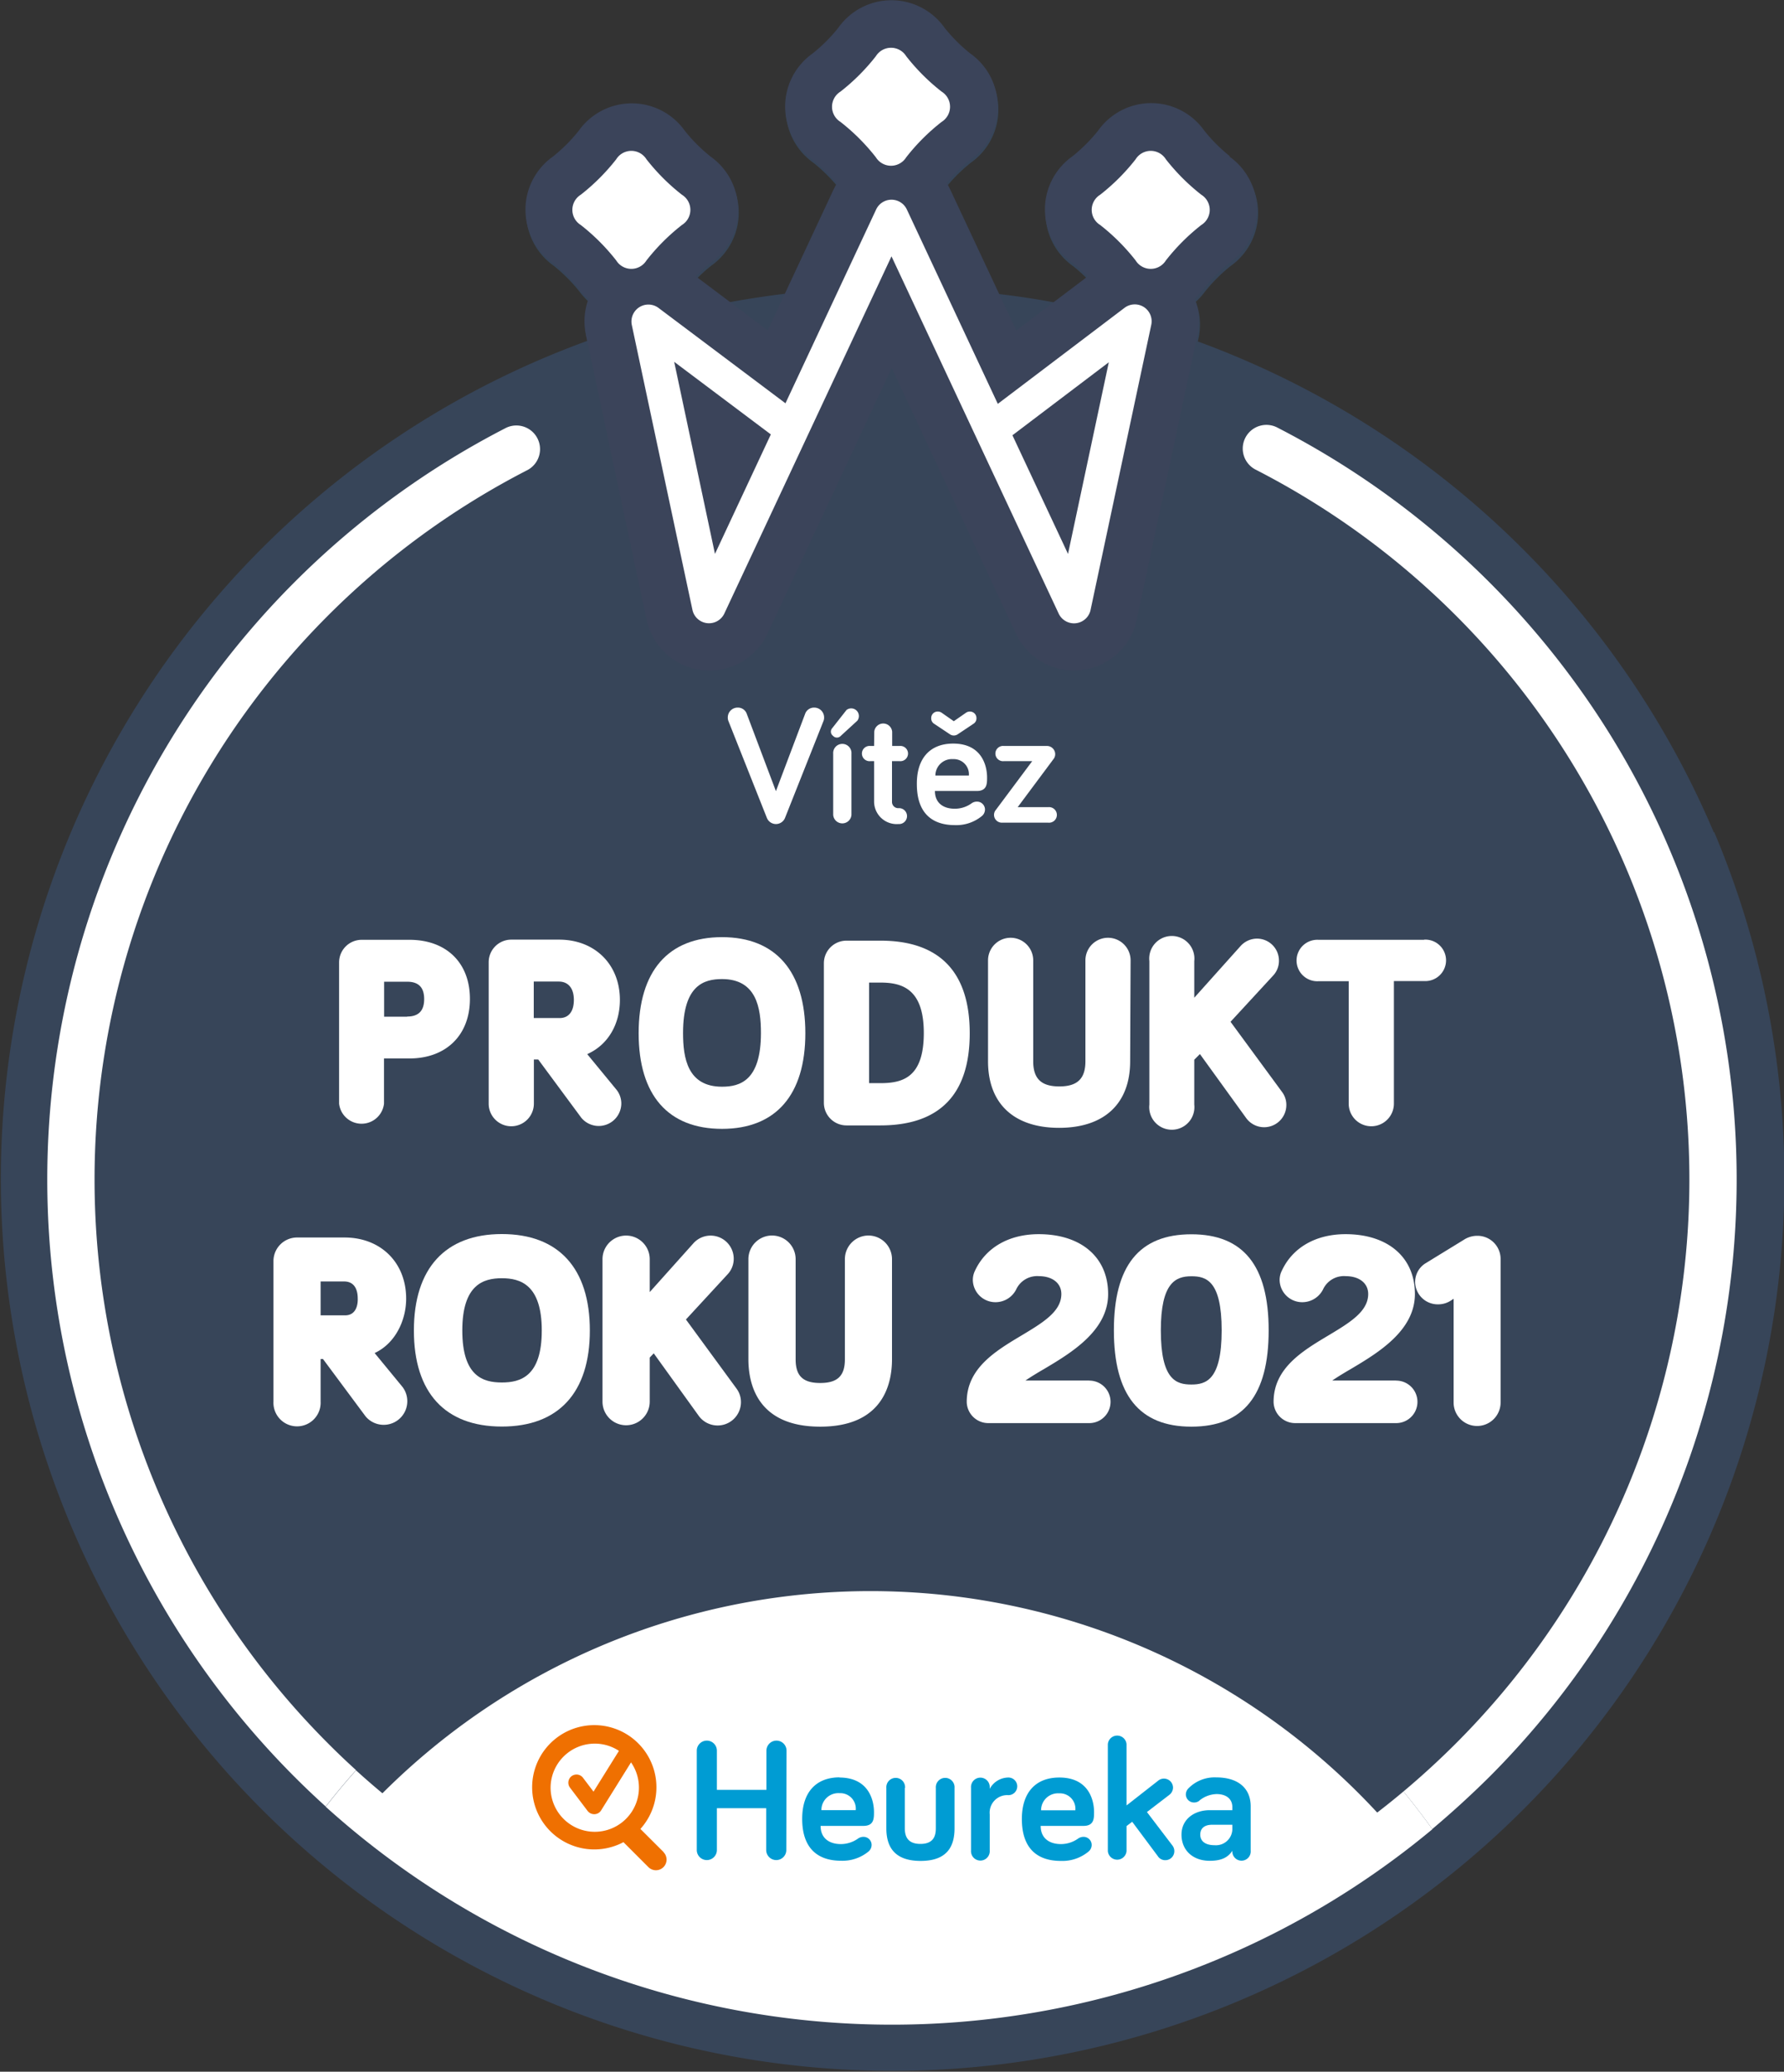
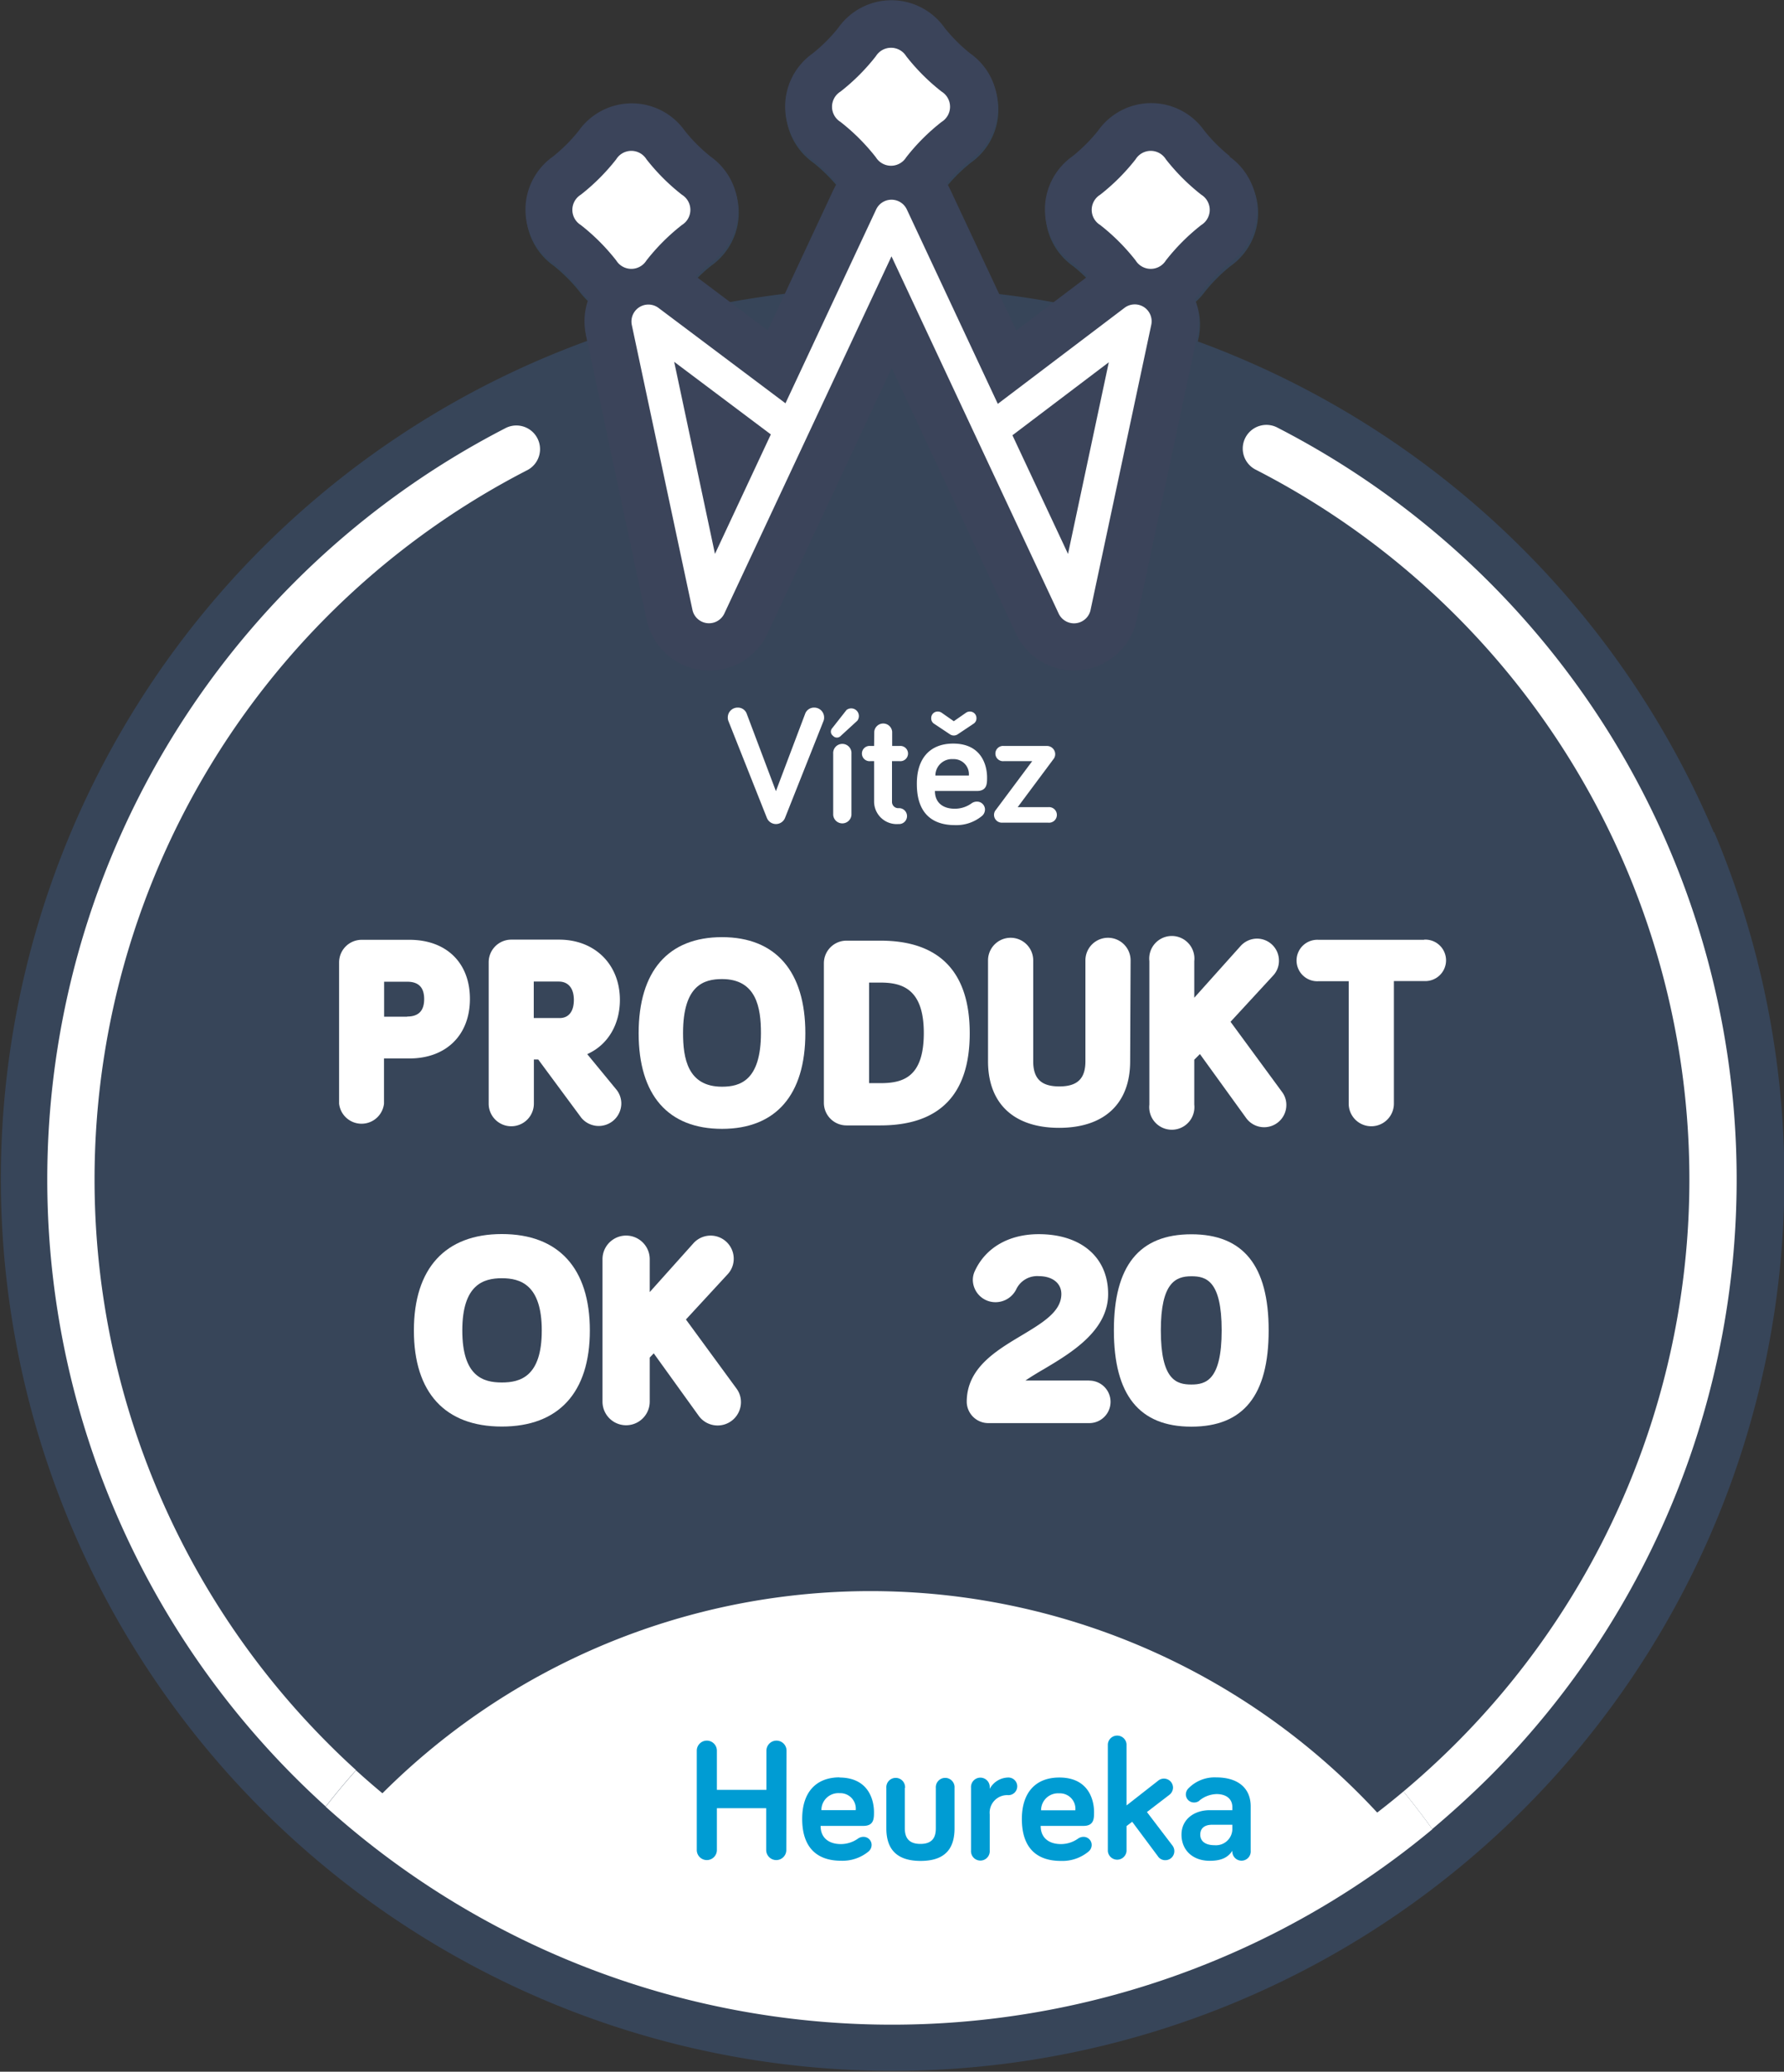
<svg xmlns="http://www.w3.org/2000/svg" id="Vrstva_2" data-name="Vrstva 2" viewBox="0 0 315.82 366.68">
  <rect x="0" y="0" width="315.82" height="366.68" fill="#333333" stroke="none" />
  <defs>
    <style>.cls-1{fill:#374559;}.cls-2{fill:#fff;}.cls-3{fill:#009cd3;}.cls-4{fill:#ef7001;}.cls-5{fill:#3b445a;}</style>
  </defs>
  <g id="Element_Background">
    <path class="cls-1" d="M545.49,264a158.34,158.34,0,0,0-84-84q-3.64-1.55-7.35-2.9l.14-.65a11.39,11.39,0,0,0-.5-6.37,12.5,12.5,0,0,0,1.61-1.78,28.79,28.79,0,0,1,4.55-4.55,11.51,11.51,0,0,0,0-18.8,28.79,28.79,0,0,1-4.55-4.55,11.51,11.51,0,0,0-18.8,0,28.79,28.79,0,0,1-4.55,4.55,11.51,11.51,0,0,0,0,18.8,26.23,26.23,0,0,1,2.71,2.46l-5.41,4.09q-5.24-1-10.54-1.61l-8.41-18a9.52,9.52,0,0,0-.62-1.13,28.76,28.76,0,0,1,4.19-4.1,11.51,11.51,0,0,0,0-18.8,29.22,29.22,0,0,1-4.55-4.55,11.5,11.5,0,0,0-18.79,0,29.22,29.22,0,0,1-4.55,4.55,11.51,11.51,0,0,0,0,18.8,29.29,29.29,0,0,1,4.29,4.21c-.19.33-.38.67-.55,1l-8.4,17.94q-5.29.63-10.53,1.6l-5.51-4.14a25.66,25.66,0,0,1,2.63-2.38,11.51,11.51,0,0,0,0-18.8,28.79,28.79,0,0,1-4.55-4.55,11.51,11.51,0,0,0-18.8,0,28.79,28.79,0,0,1-4.55,4.55,11.51,11.51,0,0,0,0,18.8,28.79,28.79,0,0,1,4.55,4.55,13.66,13.66,0,0,0,1.73,1.9,11.23,11.23,0,0,0-.45,6.25l.12.6q-3.76,1.38-7.49,2.95a157.87,157.87,0,1,0,207,84Z" transform="translate(-242.09 -116.66)" />
  </g>
  <g id="Text_Produkt_Roku_2014">
    <path class="cls-2" d="M314.58,283h-8.46a4,4,0,0,0-4,4V312a4,4,0,0,0,7.95,0v-8h4.49c6.51,0,10.72-4.13,10.72-10.54S321.09,283,314.58,283Zm-.4,13.61h-4.09v-6.19h4.09c2,0,3,1,3,3.07S316.19,296.58,314.18,296.58Z" transform="translate(-242.09 -116.66)" />
    <path class="cls-2" d="M351.28,309.6l-5.23-6.36.34-.17c3.4-1.66,5.44-5.18,5.44-9.43,0-6.28-4.43-10.67-10.76-10.67H332.6a4,4,0,0,0-4,4V312a4,4,0,0,0,8,0v-7.82h.77L345,314.5a4,4,0,0,0,7.08-2.5A3.93,3.93,0,0,0,351.28,309.6Zm-10.12-12.75h-4.58v-6.46H341c1.7,0,2.68,1.19,2.68,3.25S342.75,296.85,341.16,296.85Z" transform="translate(-242.09 -116.66)" />
    <path class="cls-2" d="M369.91,282.53c-9.52,0-14.76,6-14.76,17s5.24,16.93,14.76,16.93,14.75-6,14.75-16.93S379.42,282.53,369.91,282.53Zm0,26.47c-6.11,0-6.9-5.08-6.9-9.51,0-8.45,3.69-9.54,6.9-9.54,6.1,0,6.89,5.1,6.89,9.54C376.8,307.91,373.11,309,369.91,309Z" transform="translate(-242.09 -116.66)" />
    <path class="cls-2" d="M397.94,283.15h-6a4,4,0,0,0-4,4v24.7a4,4,0,0,0,4,4h6c10.5,0,15.82-5.49,15.82-16.31S408.44,283.15,397.94,283.15Zm0,25.22h-2v-17.8h2c3.8,0,7.69,1.06,7.69,8.92S401.93,308.37,397.94,308.37Z" transform="translate(-242.09 -116.66)" />
    <path class="cls-2" d="M442.24,286.64a4,4,0,0,0-8,0V304.5c0,3.08-1.42,4.45-4.62,4.45S425,307.58,425,304.5V286.64a4,4,0,0,0-8,0V304.5c0,7.49,4.58,11.78,12.58,11.78s12.58-4.29,12.58-11.78Z" transform="translate(-242.09 -116.66)" />
    <path class="cls-2" d="M469.05,309.93l-9.12-12.42,7.57-8.21a3.79,3.79,0,0,0,1-2.62,3.89,3.89,0,0,0-3.89-3.89,3.94,3.94,0,0,0-2.91,1.32l-8.19,9.14v-6.48a4,4,0,1,0-7.95,0v25.4a4,4,0,1,0,7.95,0v-7.95l1-1,8.14,11.26a3.93,3.93,0,0,0,7.16-2.24A3.79,3.79,0,0,0,469.05,309.93Z" transform="translate(-242.09 -116.66)" />
    <path class="cls-2" d="M494.18,283h-18.7a3.67,3.67,0,1,0,0,7.33h5.37V312a4,4,0,0,0,8,0V290.3h5.37a3.67,3.67,0,1,0,0-7.33Z" transform="translate(-242.09 -116.66)" />
  </g>
  <path class="cls-2" d="M300.18,425.25a141.18,141.18,0,0,1,35.34-225.42,4.19,4.19,0,0,0-3.83-7.45,149.57,149.57,0,0,0-37.43,238.8q2.69,2.69,5.49,5.22c1.72-2.21,3.51-4.35,5.37-6.44Q302.6,427.68,300.18,425.25Z" transform="translate(-242.09 -116.66)" />
  <path class="cls-2" d="M505.73,431.18A149.59,149.59,0,0,0,527,246.47a150.09,150.09,0,0,0-58.7-54.09,4.19,4.19,0,1,0-3.83,7.45,141.18,141.18,0,0,1,35.34,225.42c-3,3-6.08,5.81-9.27,8.49,1.77,2.16,3.47,4.37,5.1,6.65Q500.86,436,505.73,431.18Z" transform="translate(-242.09 -116.66)" />
  <path class="cls-2" d="M400,427.6c32.88,0,61.77-1.36,78.43,24.3a142.41,142.41,0,0,0,12.11-9.11A122.22,122.22,0,0,0,305.12,439a141.36,141.36,0,0,0,16.45,12.9C338.23,426.24,367.12,427.6,400,427.6Z" transform="translate(-242.09 -116.66)" />
  <path class="cls-2" d="M495.64,440.39c-1.63-2.28-3.33-4.49-5.1-6.65a144.68,144.68,0,0,1-12.11,9.12c-16.66-25.67-45.55-24.31-78.43-24.31s-61.77-1.36-78.43,24.31A141.36,141.36,0,0,1,305.12,430c-1.86,2.09-3.65,4.23-5.37,6.44a149.56,149.56,0,0,0,195.89,4Z" transform="translate(-242.09 -116.66)" />
  <g id="Logo_claim" data-name="Logo claim">
    <path class="cls-3" d="M381.29,444.1a1.78,1.78,0,0,1-3.56,0v-7.4H369v7.4a1.78,1.78,0,1,1-3.56,0V426.52a1.78,1.78,0,1,1,3.56,0v6.93h8.77v-6.93a1.78,1.78,0,0,1,3.56,0Z" transform="translate(-242.09 -116.66)" />
    <path class="cls-3" d="M390.67,431.27c5.19,0,6.14,4,6.14,6.11,0,1.13,0,2.45-1.87,2.45h-7.58c0,2.21,1.57,3.22,3.59,3.22a5.27,5.27,0,0,0,3-.95,1.65,1.65,0,0,1,1-.33,1.43,1.43,0,0,1,1.44,1.44,1.53,1.53,0,0,1-.52,1.13A7.23,7.23,0,0,1,391,446c-4.26,0-6.9-2.3-6.9-7.42,0-4.7,2.45-7.34,6.62-7.34m-3.22,5.8h6.08a2.74,2.74,0,0,0-2.86-3,3,3,0,0,0-3.22,3" transform="translate(-242.09 -116.66)" />
    <path class="cls-3" d="M402.27,433.12v7.14c0,1.41.49,2.76,2.76,2.76s2.73-1.35,2.73-2.76v-7.14a1.66,1.66,0,1,1,3.31,0v7.14c0,3-1.13,5.77-6,5.77s-6.07-2.76-6.07-5.77v-7.14a1.66,1.66,0,1,1,3.31,0" transform="translate(-242.09 -116.66)" />
    <path class="cls-3" d="M417.3,433.27a3.8,3.8,0,0,1,3.31-2,1.56,1.56,0,1,1,0,3.12,3.11,3.11,0,0,0-3.31,3.41v6.38a1.66,1.66,0,1,1-3.31,0v-11.1a1.66,1.66,0,1,1,3.31,0Z" transform="translate(-242.09 -116.66)" />
    <path class="cls-3" d="M429.63,431.27c5.19,0,6.14,4,6.14,6.11,0,1.13,0,2.45-1.87,2.45h-7.58c0,2.21,1.56,3.22,3.59,3.22a5.22,5.22,0,0,0,3-.95,1.7,1.7,0,0,1,1-.33,1.44,1.44,0,0,1,1.44,1.44,1.53,1.53,0,0,1-.52,1.13,7.23,7.23,0,0,1-4.94,1.69c-4.27,0-6.9-2.3-6.9-7.42,0-4.7,2.45-7.34,6.62-7.34m-3.22,5.8h6.07a2.74,2.74,0,0,0-2.85-3,3,3,0,0,0-3.22,3" transform="translate(-242.09 -116.66)" />
    <path class="cls-3" d="M447.09,445.23l-4.57-6.13-1,.76v4.42a1.66,1.66,0,0,1-3.31,0v-18.9a1.66,1.66,0,0,1,3.31,0v10.83l5.56-4.35a1.61,1.61,0,0,1,2.67,1.19,1.63,1.63,0,0,1-.62,1.26l-4,3.07,4.51,5.92a1.62,1.62,0,0,1,.34,1,1.59,1.59,0,0,1-1.6,1.6,1.54,1.54,0,0,1-1.28-.65" transform="translate(-242.09 -116.66)" />
    <path class="cls-3" d="M454.39,435.39a1.49,1.49,0,0,1-.92.3,1.44,1.44,0,0,1-1.45-1.44,1.53,1.53,0,0,1,.4-1,6.46,6.46,0,0,1,5-2c3.81,0,6.08,1.88,6.08,5.13v7.85a1.63,1.63,0,1,1-3.25,0c-.83,1.32-2.18,1.78-4,1.78-3,0-5-1.87-5-4.63s2.3-4.33,5-4.33h4v-.55c0-1.38-1-2.3-2.8-2.3a5,5,0,0,0-3.06,1.17m5.86,5.12v-.86h-3.59c-1.35,0-2.09.64-2.09,1.75s.83,1.87,2.55,1.87a2.9,2.9,0,0,0,3.13-2.76" transform="translate(-242.09 -116.66)" />
-     <path class="cls-4" d="M359.56,444.46l-4.1-4.09h0a11,11,0,1,0-3,2.34l4.42,4.42a1.88,1.88,0,0,0,2.66-2.66Zm-20-11.37a7.83,7.83,0,0,1,7.82-7.82,7.75,7.75,0,0,1,4.28,1.28l-4.5,7.22-1.86-2.45a1.43,1.43,0,0,0-1.16-.58,1.48,1.48,0,0,0-.88.3,1.46,1.46,0,0,0-.28,2l3.13,4.14a1.49,1.49,0,0,0,1.17.58h.06a1.43,1.43,0,0,0,1.17-.68l5.29-8.49a7.82,7.82,0,1,1-14.24,4.47Z" transform="translate(-242.09 -116.66)" />
  </g>
  <g id="Element_Icon">
    <path class="cls-5" d="M459.83,144.33a29.22,29.22,0,0,1-4.55-4.55,11.5,11.5,0,0,0-18.79,0,29.22,29.22,0,0,1-4.55,4.55,11.51,11.51,0,0,0,0,18.8,26.24,26.24,0,0,1,2.7,2.46L422,175.15l-11.72-25a12.17,12.17,0,0,0-.62-1.13,28.76,28.76,0,0,1,4.19-4.1,11.51,11.51,0,0,0,0-18.8,28.79,28.79,0,0,1-4.55-4.55,11.51,11.51,0,0,0-18.8,0,28.38,28.38,0,0,1-4.55,4.55,11.51,11.51,0,0,0,0,18.8,29.29,29.29,0,0,1,4.29,4.21c-.2.33-.38.67-.55,1l-11.69,25-12.75-9.58a24.53,24.53,0,0,1,2.63-2.38,11.51,11.51,0,0,0,0-18.8,28.79,28.79,0,0,1-4.55-4.55,11.51,11.51,0,0,0-18.8,0,28.79,28.79,0,0,1-4.55,4.55,11.51,11.51,0,0,0,0,18.8,28.79,28.79,0,0,1,4.55,4.55,13,13,0,0,0,1.73,1.89,11.27,11.27,0,0,0-.45,6.26l5.38,25.3c1.35,6.32,2.7,12.65,3.71,17.4l1.22,5.74c.27,1.25.43,2,.56,2.53h0c0,.11.06.22.1.33a5,5,0,0,0,.17.54,11.35,11.35,0,0,0,21,1.11l22-47.05,22,47.05a11.35,11.35,0,0,0,21-1.14,3.1,3.1,0,0,0,.16-.51c0-.11.06-.22.09-.33h0c.12-.51.28-1.27.55-2.53l1.23-5.74c1-4.75,2.36-11.08,3.71-17.4l5.38-25.3a11.21,11.21,0,0,0-.5-6.37,12.44,12.44,0,0,0,1.61-1.78,29.22,29.22,0,0,1,4.55-4.55,11.51,11.51,0,0,0,0-18.8Z" transform="translate(-242.09 -116.66)" />
    <path class="cls-2" d="M454.76,151.13a36.59,36.59,0,0,1-6.28-6.28,3.15,3.15,0,0,0-5.35,0,36.59,36.59,0,0,1-6.28,6.28,3.14,3.14,0,0,0,0,5.35,36.59,36.59,0,0,1,6.28,6.28,3.15,3.15,0,0,0,5.35,0,36.59,36.59,0,0,1,6.28-6.28A3.15,3.15,0,0,0,454.76,151.13Z" transform="translate(-242.09 -116.66)" />
    <path class="cls-2" d="M390.87,138.23a36.24,36.24,0,0,1,6.28,6.28,3.16,3.16,0,0,0,5.36,0,36.24,36.24,0,0,1,6.28-6.28,3.15,3.15,0,0,0,0-5.35,36.24,36.24,0,0,1-6.28-6.28,3.16,3.16,0,0,0-5.36,0,36.24,36.24,0,0,1-6.28,6.28A3.15,3.15,0,0,0,390.87,138.23Z" transform="translate(-242.09 -116.66)" />
    <path class="cls-2" d="M356.53,162.76a36.59,36.59,0,0,1,6.28-6.28,3.14,3.14,0,0,0,0-5.35,36.59,36.59,0,0,1-6.28-6.28,3.15,3.15,0,0,0-5.35,0,36.59,36.59,0,0,1-6.28,6.28,3.15,3.15,0,0,0,0,5.35,36.59,36.59,0,0,1,6.28,6.28A3.15,3.15,0,0,0,356.53,162.76Z" transform="translate(-242.09 -116.66)" />
    <path class="cls-2" d="M444.58,171a3,3,0,0,0-3.41.14l-22.44,17-16.11-34.42a3,3,0,0,0-5.42,0l-16.06,34.32-22.5-16.9a3,3,0,0,0-4.71,3s10.76,50.59,10.78,50.62a3,3,0,0,0,5.59.53l29.61-63.26,29.61,63.26a3,3,0,0,0,5.6-.53s10.78-50.62,10.78-50.62A3,3,0,0,0,444.58,171ZM368.66,214.7l-7.22-34,17.11,12.85Zm62.5,0-9.84-21,17.06-12.92Z" transform="translate(-242.09 -116.66)" />
  </g>
  <g id="Text_Winner">
    <path class="cls-2" d="M377.84,261.4l-6.79-17.1a1.53,1.53,0,0,1-.12-.66,1.74,1.74,0,0,1,1.73-1.74,1.66,1.66,0,0,1,1.59,1l5.2,13.79,5.21-13.79a1.68,1.68,0,0,1,1.58-1,1.74,1.74,0,0,1,1.74,1.74,1.53,1.53,0,0,1-.12.66l-6.79,17.1a1.73,1.73,0,0,1-3.23,0Z" transform="translate(-242.09 -116.66)" />
    <path class="cls-2" d="M389.41,245.55l2.54-3.23a1.36,1.36,0,0,1,1.92,1.89l-2.93,2.69a.93.93,0,0,1-1.38,0A.92.92,0,0,1,389.41,245.55Zm3.41,15.35a1.62,1.62,0,0,1-3.23,0V250.07a1.62,1.62,0,1,1,3.23,0Z" transform="translate(-242.09 -116.66)" />
    <path class="cls-2" d="M396.86,246.18a1.59,1.59,0,0,1,3.17,0v2.51h1.34a1.35,1.35,0,1,1,0,2.69H400v7.24a1.1,1.1,0,0,0,1.13,1.08,1.41,1.41,0,1,1,0,2.81,4,4,0,0,1-4.3-4.07v-7.06h-.69a1.35,1.35,0,1,1,0-2.69h.69Z" transform="translate(-242.09 -116.66)" />
    <path class="cls-2" d="M410.83,248.27c5.05,0,6,3.89,6,6,0,1.1,0,2.39-1.83,2.39H407.6c0,2.15,1.52,3.14,3.5,3.14a5.07,5.07,0,0,0,2.95-.93,1.62,1.62,0,0,1,1-.33,1.41,1.41,0,0,1,1.41,1.41,1.5,1.5,0,0,1-.51,1.11,7.1,7.1,0,0,1-4.81,1.64c-4.16,0-6.74-2.24-6.74-7.24C404.36,250.85,406.76,248.27,410.83,248.27Zm-.57-1.64-2.79-1.86a1.11,1.11,0,0,1-.53-1,1.14,1.14,0,0,1,1.16-1.17,1.18,1.18,0,0,1,.69.21l2.15,1.5,2.16-1.5a1.18,1.18,0,0,1,.69-.21,1.15,1.15,0,0,1,1.16,1.17,1.12,1.12,0,0,1-.54,1l-2.78,1.86a1.22,1.22,0,0,1-1.37,0Zm-2.58,7.3h5.93a2.68,2.68,0,0,0-2.78-2.91A2.93,2.93,0,0,0,407.68,253.93Z" transform="translate(-242.09 -116.66)" />
    <path class="cls-2" d="M419.77,248.69h7.68a1.46,1.46,0,0,1,1.44,1.44,1.4,1.4,0,0,1-.33.92l-6.31,8.47h5.44a1.38,1.38,0,1,1,0,2.75h-8.25a1.39,1.39,0,0,1-1.38-1.37,1.36,1.36,0,0,1,.33-.9l6.43-8.62h-5.05a1.35,1.35,0,1,1,0-2.69Z" transform="translate(-242.09 -116.66)" />
  </g>
-   <path class="cls-2" d="M308.41,356.14c3.67-1.7,5.58-5.8,5.58-9.63,0-6.37-4.49-10.82-10.91-10.82h-8.41a4.18,4.18,0,0,0-4.17,4.18v24.86a4.18,4.18,0,1,0,8.35,0V357.2h.42l7.54,10.15a4.18,4.18,0,0,0,6.55-5.19Zm-5.24-6.67h-4.32v-6H303c2.1,0,2.42,1.88,2.42,3C305.46,347.4,305.24,349.47,303.17,349.47Z" transform="translate(-242.09 -116.66)" />
  <path class="cls-2" d="M330.93,335.08c-10,0-15.57,6.06-15.57,17.07s5.53,17,15.57,17,15.58-6,15.58-17S341,335.08,330.93,335.08Zm0,26.27c-3.28,0-7-1.05-7-9.2s3.76-9.25,7-9.25S338,344,338,352.15,334.21,361.35,330.93,361.35Z" transform="translate(-242.09 -116.66)" />
  <path class="cls-2" d="M363.52,350.2l7.38-8a4,4,0,0,0,1.08-2.76,4.09,4.09,0,0,0-7.15-2.71l-7.72,8.62v-5.82a4.18,4.18,0,1,0-8.36,0v25.21a4.18,4.18,0,1,0,8.36,0v-7.8l.71-.75,7.92,11a4.13,4.13,0,0,0,7.52-2.36,4,4,0,0,0-.8-2.42Z" transform="translate(-242.09 -116.66)" />
-   <path class="cls-2" d="M395.83,335.34a4.18,4.18,0,0,0-4.17,4.18v17.73c0,2.93-1.31,4.19-4.37,4.19s-4.35-1.26-4.35-4.19V339.52a4.18,4.18,0,0,0-8.36,0v17.73c0,4.45,1.65,11.92,12.71,11.92S400,361.7,400,357.25V339.52A4.18,4.18,0,0,0,395.83,335.34Z" transform="translate(-242.09 -116.66)" />
  <path class="cls-2" d="M434.89,361H423.63c1-.68,2.24-1.43,3.23-2,4.81-2.86,11.4-6.78,11.4-13.31s-4.82-10.59-12.28-10.59c-5.27,0-9.39,2.37-11.3,6.49a3.72,3.72,0,0,0-.37,1.66,4,4,0,0,0,4,3.89,4.09,4.09,0,0,0,3.67-2.25,4.09,4.09,0,0,1,4-2.36c2.41,0,4,1.24,4,3.16,0,3.12-3.3,5.09-7.12,7.38-4.51,2.7-9.63,5.76-9.63,11.71a3.82,3.82,0,0,0,3.88,3.76h17.82a3.76,3.76,0,1,0,0-7.52Z" transform="translate(-242.09 -116.66)" />
  <path class="cls-2" d="M453,335.12c-9.24,0-13.72,5.57-13.72,17s4.48,17.05,13.72,17.05,13.68-5.57,13.68-17.05S462.16,335.12,453,335.12Zm0,26.59c-2.61,0-5.41-.74-5.41-9.58,0-8.42,2.6-9.58,5.41-9.58,2.59,0,5.36.74,5.36,9.58S455.54,361.71,453,361.71Z" transform="translate(-242.09 -116.66)" />
-   <path class="cls-2" d="M489.21,361H477.94c1-.68,2.24-1.43,3.23-2,4.81-2.86,11.4-6.78,11.4-13.31s-4.82-10.59-12.28-10.59c-5.27,0-9.39,2.37-11.29,6.49a3.6,3.6,0,0,0-.38,1.66,4,4,0,0,0,4,3.89,4.11,4.11,0,0,0,3.68-2.25,4.07,4.07,0,0,1,4-2.36c2.41,0,4,1.24,4,3.16,0,3.12-3.3,5.09-7.12,7.38-4.51,2.7-9.63,5.76-9.63,11.71a3.82,3.82,0,0,0,3.88,3.76h17.83a3.76,3.76,0,1,0,0-7.52Z" transform="translate(-242.09 -116.66)" />
-   <path class="cls-2" d="M503.58,335.39a4.37,4.37,0,0,0-2.42.75l-6.72,4.12a3.89,3.89,0,0,0-1.83,3.32,4,4,0,0,0,4.06,3.94,4.09,4.09,0,0,0,2.39-.75l.36-.23v18.35a4.16,4.16,0,0,0,8.32,0V339.41A4.1,4.1,0,0,0,503.58,335.39Z" transform="translate(-242.09 -116.66)" />
</svg>